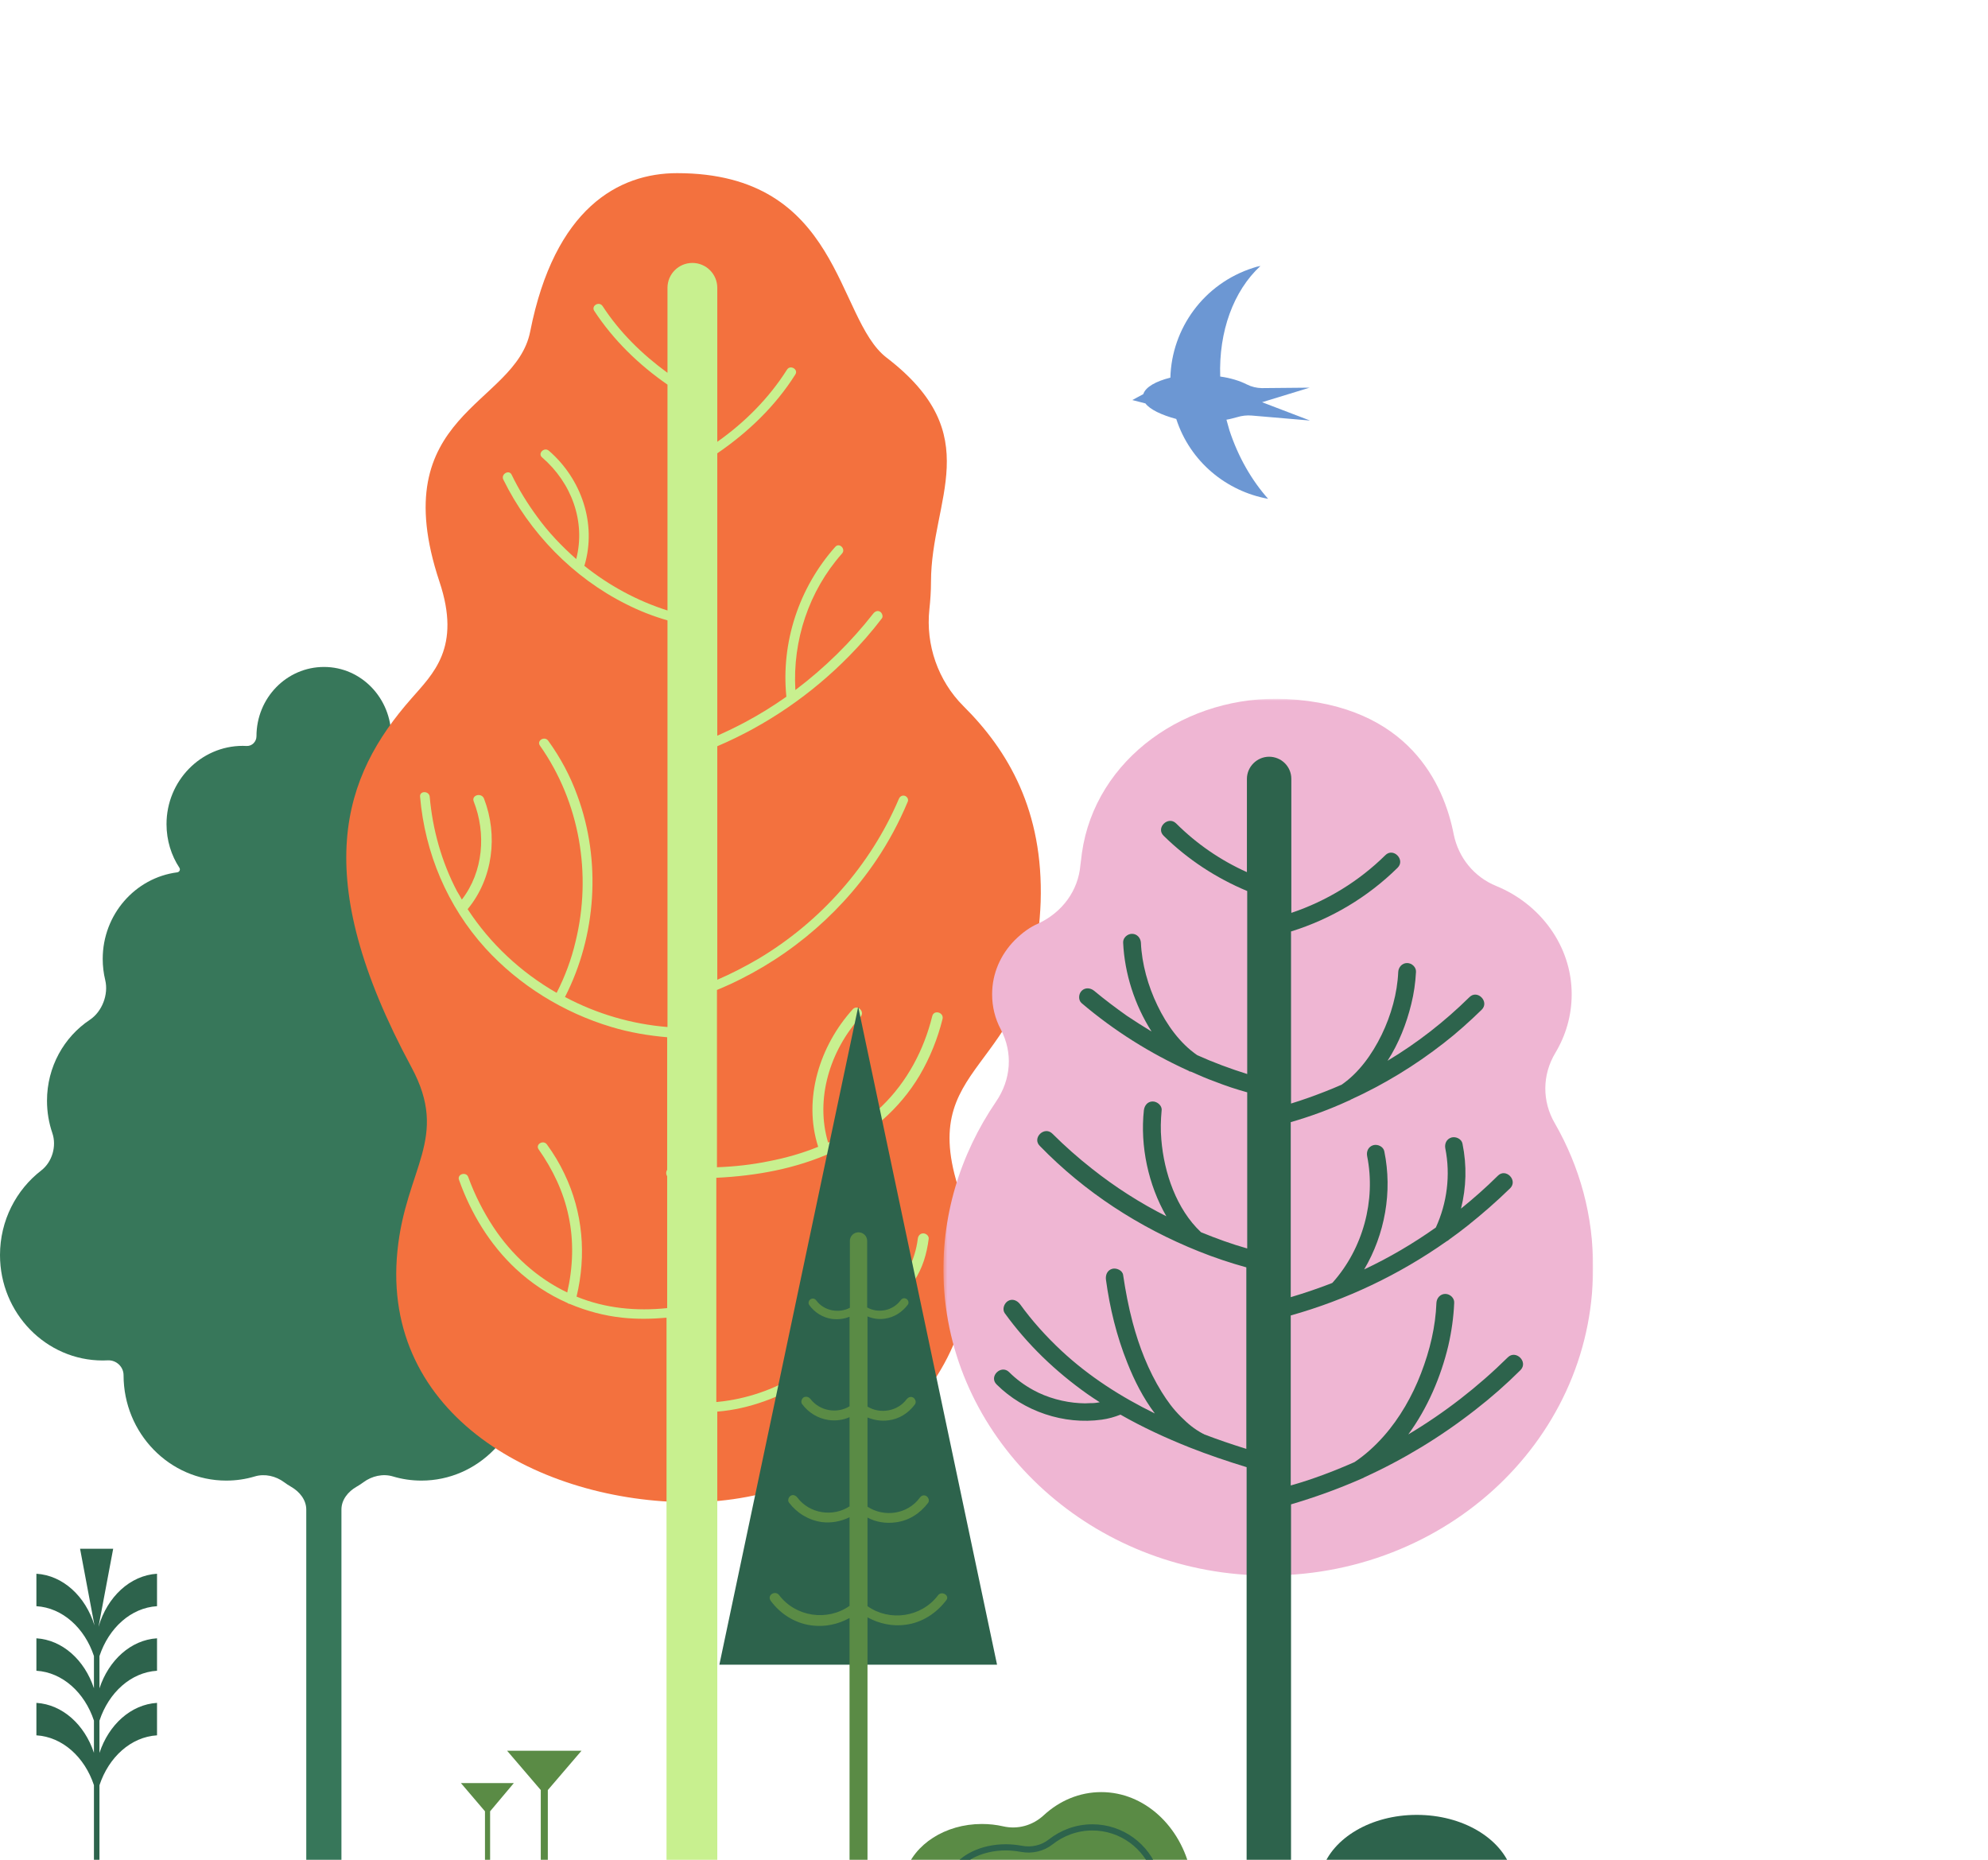
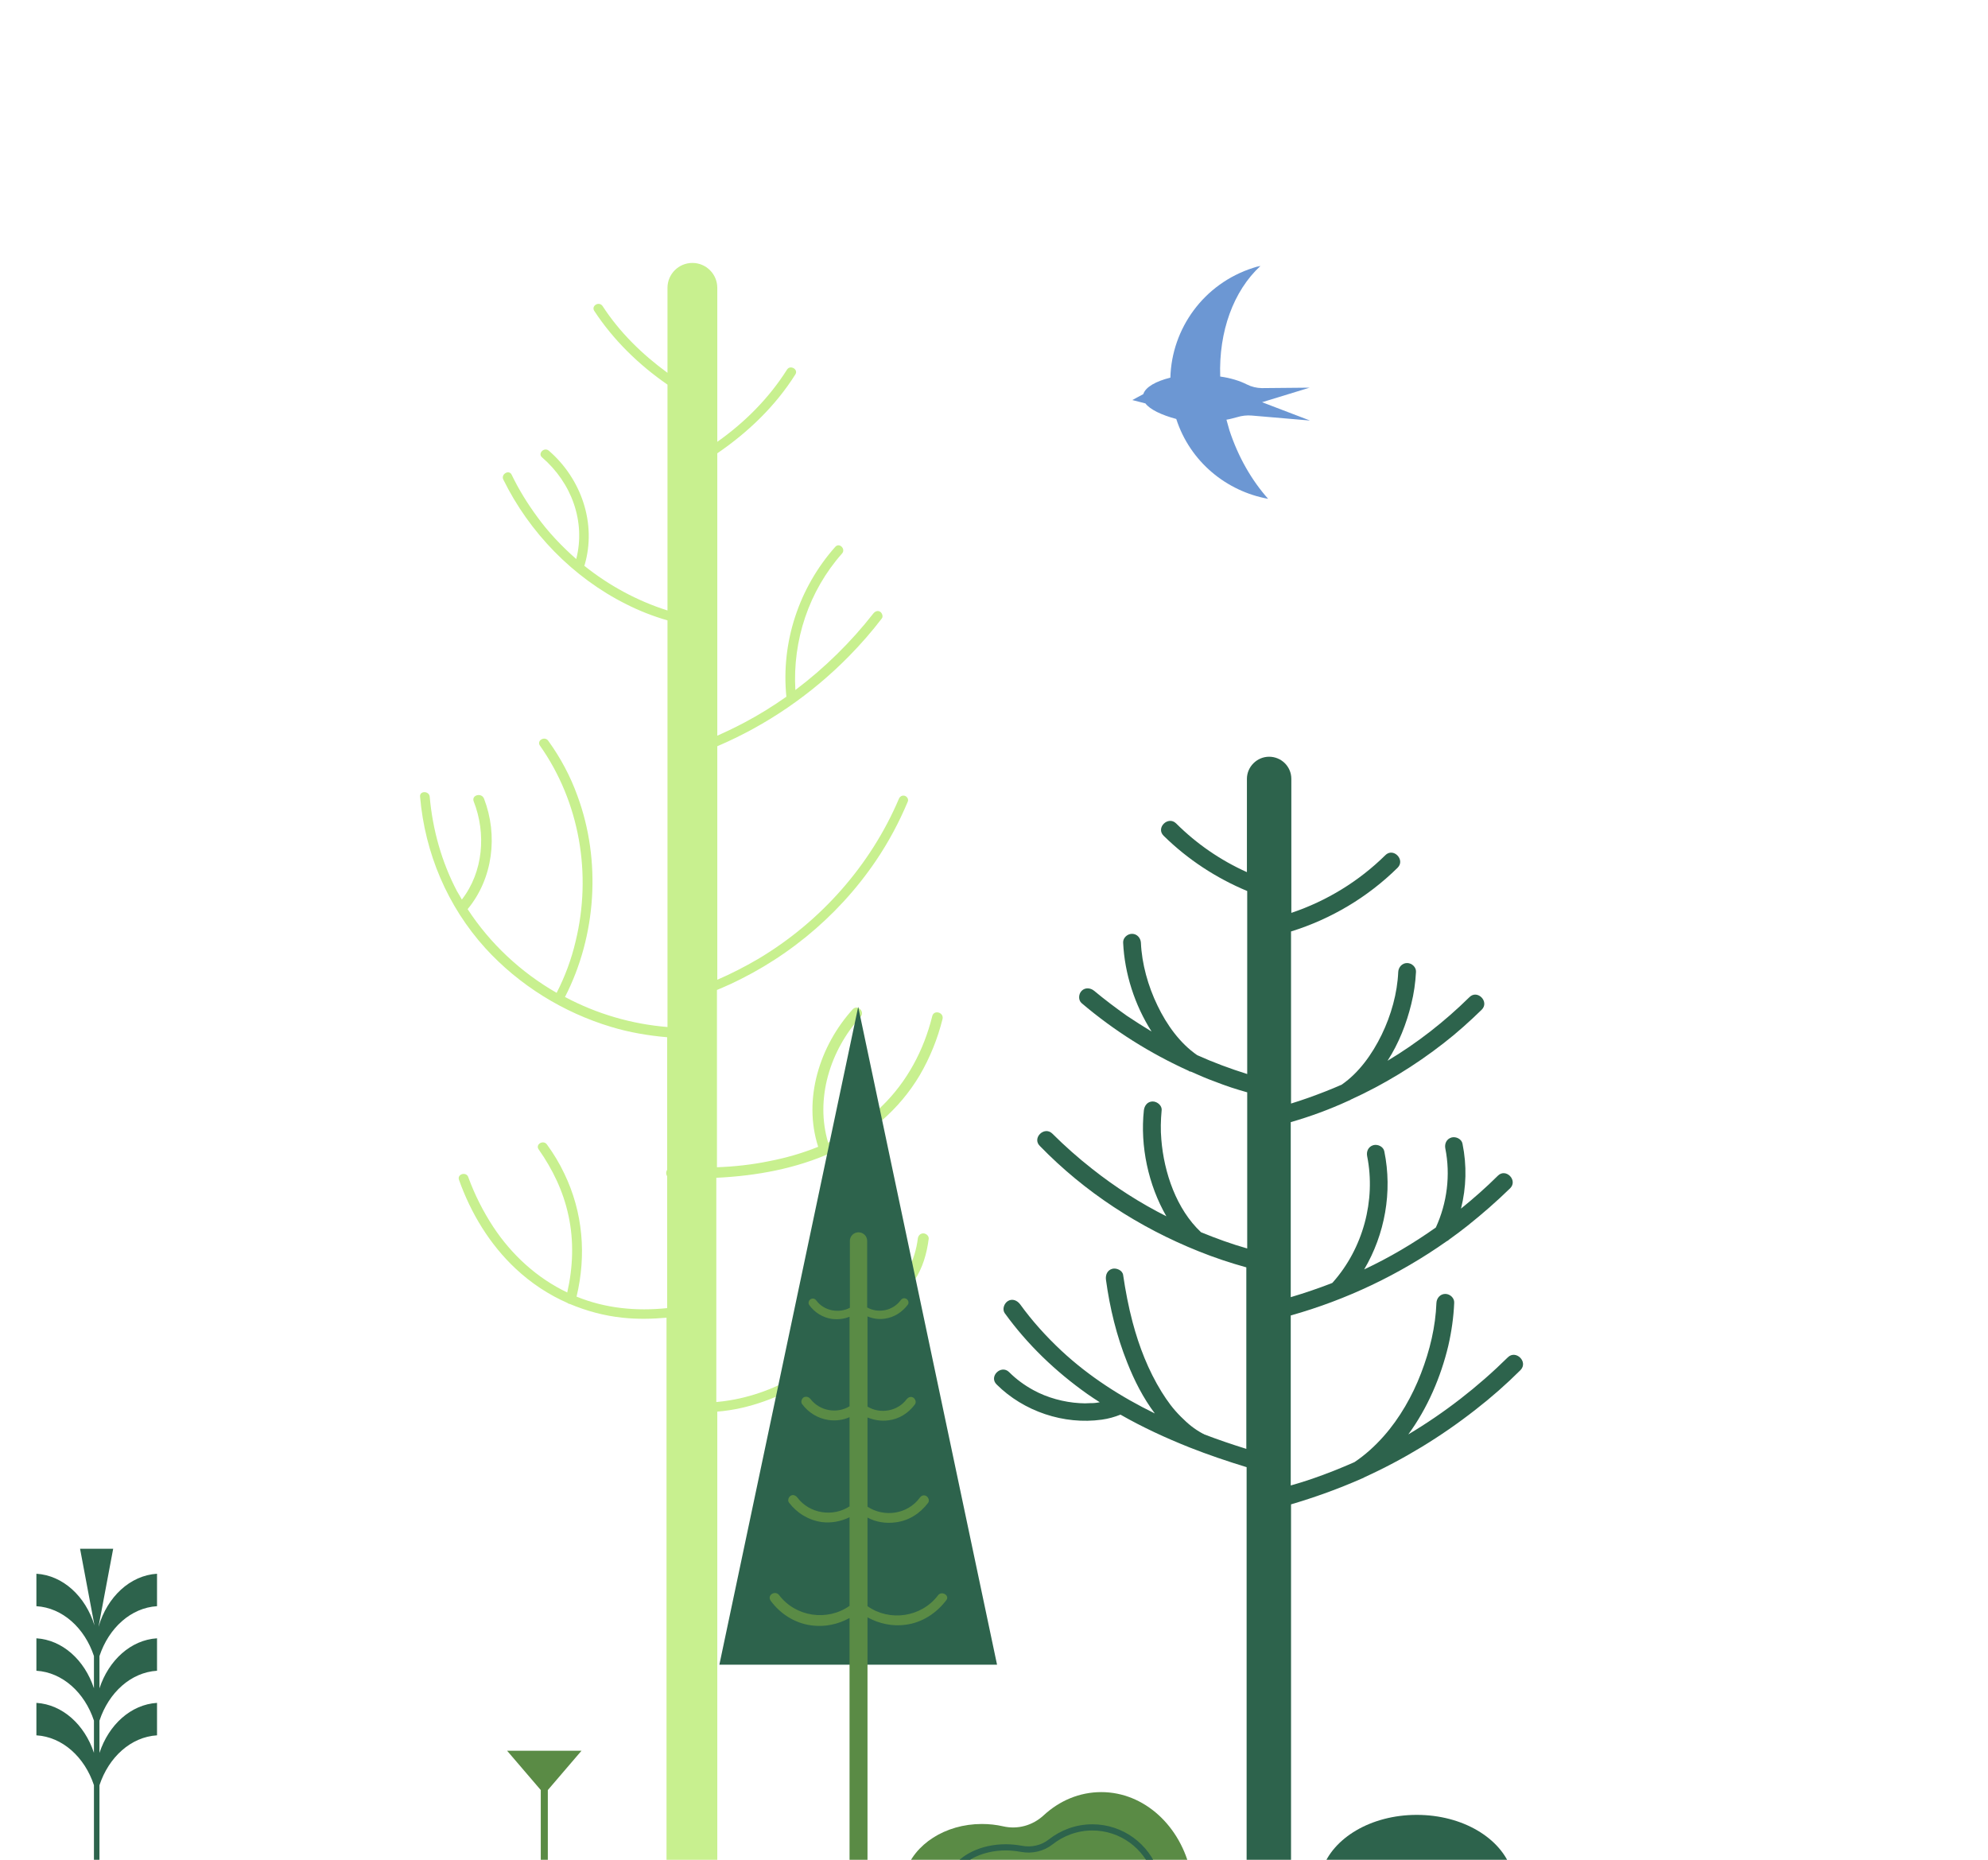
<svg xmlns="http://www.w3.org/2000/svg" width="620" height="580" viewBox="0 0 620 578" fill="none">
  <g clip-path="url(#clip0_629_19227)">
-     <path d="M12.863 364.027C16.276 361.393 17.718 356.445 16.323 352.367C15.248 349.225 14.657 345.831 14.657 342.292C14.657 331.719 19.956 322.406 28.017 317.043C31.851 314.491 33.895 309.133 32.816 304.656C32.304 302.537 32.033 300.322 32.033 298.058C32.033 284.198 42.189 272.728 55.29 271.051C55.751 270.992 56.106 270.605 56.106 270.14C56.106 269.96 56.052 269.785 55.953 269.634C53.425 265.791 51.932 261.095 51.932 256.016C51.932 242.567 62.609 231.608 75.714 231.608C76.112 231.608 76.503 231.621 76.892 231.644C78.577 231.743 79.985 230.307 79.985 228.619C79.985 216.664 89.4 207 101.049 207C112.697 207 122.015 216.763 122.015 228.718C122.015 230.351 123.472 231.788 125.104 231.728C125.497 231.714 125.892 231.707 126.286 231.707C139.391 231.707 150.068 242.666 150.068 256.116C150.068 261.198 148.574 265.801 146.042 269.736C145.947 269.885 145.894 270.058 145.894 270.235C145.894 270.703 146.251 271.092 146.715 271.151C159.813 272.826 169.967 284.201 169.967 298.158C169.967 300.429 169.694 302.65 169.18 304.775C168.098 309.246 170.132 314.598 173.958 317.152C181.995 322.517 187.343 331.826 187.343 342.392C187.343 345.949 186.746 349.332 185.66 352.476C184.255 356.545 185.725 361.461 189.143 364.078C196.934 370.046 202 379.624 202 390.412C202 408.544 187.634 423.288 169.967 423.288C169.45 423.288 168.933 423.273 168.417 423.245C165.845 423.104 163.464 425.296 163.464 427.871C163.464 446.003 149.098 460.748 131.431 460.748C128.342 460.748 125.363 460.3 122.537 459.45C119.428 458.516 115.967 459.317 113.361 461.251C112.671 461.763 111.949 462.234 111.202 462.66C108.568 464.159 106.484 466.728 106.484 469.759V580H95.516V469.79C95.516 466.745 93.409 464.173 90.764 462.664C90.022 462.241 89.308 461.773 88.627 461.264C86.027 459.322 82.572 458.516 79.463 459.45C76.637 460.3 73.658 460.748 70.569 460.748C52.903 460.748 38.536 446.003 38.536 427.871C38.536 425.223 36.231 423.099 33.587 423.245C33.07 423.273 32.551 423.288 32.033 423.288C14.366 423.288 0 408.544 0 390.412C0 379.621 5.068 370.041 12.863 364.027Z" fill="#37775A" />
    <g clip-path="url(#clip1_629_19227)">
      <path d="M306.206 567.839C308.5 567.839 310.734 568.083 312.847 568.571C317.376 569.607 322.025 568.327 325.467 565.156C330.418 560.582 336.637 557.898 343.46 557.898C356.925 557.898 368.276 568.571 371.355 582.902H329.935H315.564H282.355C285.073 574.242 294.733 567.839 306.206 567.839Z" fill="#5A8B45" />
      <path d="M297.355 582.719C300.039 578.235 306.302 575.123 313.683 575.123C315.324 575.123 316.964 575.307 318.529 575.581C321.81 576.222 325.165 575.398 327.625 573.476C331.204 570.639 335.752 568.9 340.673 568.9C349.768 568.9 357.522 574.757 360.355 582.902" stroke="#2D634C" stroke-width="1.931" stroke-miterlimit="10" />
    </g>
-     <path d="M300.45 219.2C292.55 211.3 288.65 200.1 289.85 189C290.15 186.2 290.35 183.4 290.35 180.5C290.35 154.6 308.05 134.7 276.45 110.5C260.65 98.3 262.35 53 211.15 53C192.95 53 172.95 63.9 165.35 102.4C160.75 125.7 119.55 127.8 137.05 180.4C143.95 201 135.05 209.1 128.25 216.9C107.05 241 95.95 271.8 128.35 331.9C140.25 354 126.55 363.2 123.95 389.1C118.75 440.6 168.55 467.5 215.35 467.5C262.45 467.5 314.85 430.6 300.05 372.8C283.95 328.6 322.55 335.2 324.55 280.3C325.45 251.9 314.45 233.1 300.45 219.2Z" fill="#F3713E" />
    <path d="M286.832 334.335C280.519 344.995 270.799 353.263 259.576 358.344C248.353 363.425 236.027 365.716 223.401 366.314V436.247C224.303 436.148 225.104 436.048 226.006 435.949C242.34 433.757 260.177 423.795 265.689 407.557C258.674 405.863 253.964 399.487 252.06 392.713C251.459 390.621 254.666 389.725 255.267 391.817C256.269 395.503 258.173 398.89 261.079 401.48C265.689 405.465 271.901 405.465 276.812 402.177C282.423 398.491 285.429 391.717 286.231 385.341C286.331 384.445 286.933 383.648 287.935 383.648C288.836 383.648 289.738 384.445 289.638 385.341C289.037 390.023 287.734 394.506 285.129 398.392C281.622 403.871 275.609 408.254 268.895 407.955C267.492 412.438 265.087 416.522 262.081 420.208C255.968 427.58 247.451 432.761 238.532 435.949C233.823 437.642 228.812 438.838 223.702 439.236V440.033V466.134V580H207.869V466.333V439.834V409.948C203.359 410.346 198.75 410.446 194.14 409.948C188.429 409.35 182.917 407.855 177.706 405.664C177.506 405.664 177.205 405.564 177.005 405.365C171.093 402.775 165.681 399.188 160.871 394.706C152.755 387.134 146.842 377.372 143.135 366.911C142.533 365.118 145.439 364.321 146.041 366.114C148.045 371.594 150.65 376.774 153.857 381.655C159.569 390.322 167.485 397.595 176.905 402.077C178.708 394.207 179.009 386.039 177.305 378.169C175.702 370.597 172.395 363.724 167.986 357.447C166.884 355.853 169.489 354.359 170.592 355.953C172.696 358.842 174.5 361.831 176.003 365.019C181.815 377.073 182.917 390.422 179.811 403.373C188.829 407.059 198.449 407.955 208.069 406.959V365.816C207.668 365.218 207.668 364.421 208.069 363.823V322.481C202.257 321.982 196.345 320.986 190.733 319.293C175.702 314.81 161.873 306.242 151.352 294.686C139.527 281.636 132.513 264.999 131.01 247.466C130.809 245.573 133.815 245.573 134.016 247.466C134.918 257.727 137.723 267.789 142.533 276.954C143.034 277.751 143.536 278.647 144.037 279.544C150.75 270.877 151.652 258.923 147.744 248.96C146.943 246.968 150.149 246.071 150.951 248.064C155.36 259.52 153.757 272.969 145.84 282.533C152.855 293.292 162.475 302.258 173.598 308.633C176.203 303.553 178.207 298.173 179.51 292.594C184.621 271.674 180.813 249.16 168.387 231.527C167.285 229.933 169.89 228.439 170.992 230.033C174.8 235.312 177.907 241.09 180.111 247.267C187.527 267.39 186.024 290.801 176.203 309.928C186.124 315.208 197.046 318.396 208.169 319.293V192.476C203.66 191.18 199.351 189.487 195.243 187.395C178.708 179.126 165.08 165.08 156.963 148.543C156.162 146.849 158.767 145.355 159.569 147.049C161.773 151.631 164.479 156.014 167.485 160.099C170.992 164.98 175.201 169.364 179.71 173.348C182.717 161.593 178.207 149.539 169.088 141.669C167.585 140.474 169.69 138.282 171.193 139.577C181.314 148.344 186.124 162.29 182.316 175.241C182.316 175.341 182.216 175.341 182.216 175.44C189.932 181.617 198.75 186.399 208.169 189.387V118.955C199.251 112.779 191.335 105.108 185.322 95.943C184.32 94.349 186.825 92.855 187.927 94.449C193.238 102.618 200.253 109.492 208.169 115.27V88.766C208.169 84.477 211.646 81 215.935 81C220.225 81 223.702 84.477 223.702 88.766V136.788C232.319 130.711 239.835 123.14 245.447 114.273C246.449 112.679 249.054 114.174 248.052 115.768C241.839 125.63 233.321 133.799 223.702 140.374V228.439C226.608 227.144 229.514 225.749 232.319 224.255C236.829 221.864 241.138 219.174 245.246 216.285C243.543 199.349 249.154 182.314 260.478 169.563C261.78 168.068 263.885 170.26 262.582 171.655C252.261 183.31 247.15 198.752 248.052 214.193C257.171 207.319 265.388 199.25 272.402 190.284C272.903 189.686 273.705 189.288 274.507 189.786C275.108 190.184 275.509 191.28 275.008 191.878C271.901 195.962 268.494 199.847 264.887 203.533C253.163 215.488 239.134 225.151 223.702 231.726V304.549C228.111 302.656 232.319 300.464 236.428 298.073C255.868 286.517 271.501 268.885 280.319 248.163C280.619 247.466 281.221 246.968 282.123 247.167C282.824 247.367 283.425 248.164 283.125 248.96C280.419 255.436 277.112 261.612 273.204 267.39C261.079 285.322 243.643 299.468 223.601 307.737V363.026C229.113 362.827 234.524 362.229 239.835 361.133C245.046 360.137 250.257 358.643 255.167 356.65C250.357 341.707 255.668 325.071 265.989 313.714C267.492 312.22 269.797 314.511 268.394 316.105C258.874 326.565 254.165 341.707 258.273 355.355C264.386 352.466 270.098 348.78 275.008 343.999C282.924 336.328 288.135 326.465 290.74 315.906C291.241 313.814 294.448 314.71 293.947 316.802C292.444 322.879 290.039 328.856 286.832 334.335Z" fill="#C8F08F" />
    <mask id="mask0_629_19227" style="mask-type:luminance" maskUnits="userSpaceOnUse" x="294" y="217" width="203" height="363">
-       <path d="M497 217H294.352V580H497V217Z" fill="white" />
-     </mask>
+       </mask>
    <g mask="url(#mask0_629_19227)">
-       <path d="M484.896 349.301C480.922 342.502 480.922 334.234 485.08 327.343C488.315 321.922 490.163 315.767 490.163 309.06C490.163 293.992 480.368 280.946 466.691 275.341C459.669 272.493 454.863 266.429 453.385 259.263C450.335 243.553 439.339 219.022 401.267 217C370.126 215.439 341.572 235.559 337.414 265.051C337.229 266.338 337.137 267.624 336.952 268.726C336.305 276.72 331.315 283.518 323.83 287.01C321.243 288.112 318.84 289.858 316.438 292.246C312.095 296.657 309.415 302.537 309.415 309.06C309.415 313.01 310.339 316.685 312.095 319.993C315.976 327.343 315.329 335.704 310.616 342.594C299.527 358.856 293.244 378.518 294.352 399.649C296.94 448.435 338.985 487.849 390.641 490.238C448.857 492.811 496.816 449.078 496.816 394.688C497.001 378.242 492.658 362.807 484.896 349.301Z" fill="#EFB6D3" />
-     </g>
+       </g>
    <path d="M470.237 422.32C460.91 431.525 450.474 439.625 439.208 446.345C445.21 438.152 449.366 428.395 451.675 418.73C452.691 414.312 453.337 409.801 453.522 405.291C453.614 403.818 452.229 402.529 450.751 402.529C449.181 402.529 448.073 403.818 447.981 405.291C447.704 412.747 445.949 420.111 443.179 427.291C440.501 434.286 436.529 441.282 431.543 446.897C428.772 450.027 425.725 452.788 422.4 454.997C420.276 455.918 418.152 456.838 416.028 457.667C411.595 459.416 407.162 460.981 402.545 462.269V409.249C419.907 404.37 436.345 396.546 451.121 386.145C451.49 385.961 451.767 385.776 452.044 385.5C453.984 384.12 455.831 382.739 457.678 381.266C462.295 377.584 466.728 373.718 470.976 369.576C473.469 367.09 469.591 363.132 467.097 365.71C463.496 369.3 459.617 372.705 455.646 375.927C457.308 369.3 457.493 362.488 456.108 355.676C455.831 354.204 454.076 353.375 452.691 353.743C451.121 354.204 450.474 355.676 450.751 357.149C452.414 365.434 451.305 374.178 447.796 381.818C440.778 386.789 433.297 391.207 425.448 394.889C431.912 383.935 434.313 370.68 431.727 358.07C431.45 356.597 429.696 355.768 428.31 356.137C426.74 356.597 426.094 358.07 426.371 359.542C429.142 373.35 425.078 388.354 415.658 398.939C415.566 399.031 415.566 399.031 415.474 399.124C411.226 400.78 406.885 402.253 402.545 403.542V348.957C408.64 347.208 414.643 344.999 420.461 342.329C420.738 342.237 420.922 342.145 421.107 342.053C421.107 342.053 421.199 342.053 421.199 341.961C431.543 337.267 441.332 331.283 450.29 324.288C454.445 321.066 458.324 317.568 462.11 313.886C464.604 311.401 460.725 307.443 458.232 310.02C450.567 317.568 441.978 324.288 432.743 329.811C436.252 324.38 438.654 318.212 440.131 312.137C440.962 308.823 441.424 305.51 441.609 302.104C441.701 300.631 440.316 299.342 438.838 299.342C437.268 299.342 436.16 300.631 436.068 302.104C435.791 308.731 433.851 315.635 430.896 321.71C427.941 327.785 423.785 333.585 418.429 337.267C416.767 338.003 415.012 338.739 413.35 339.384C409.84 340.764 406.239 342.053 402.637 343.158V289.493C415.104 285.627 426.556 278.815 435.883 269.61C438.376 267.125 434.498 263.167 432.004 265.744C423.785 273.845 413.719 280.012 402.729 283.694V241.904C402.729 238.038 399.59 235 395.803 235C392.017 235 388.877 238.13 388.877 241.904V270.991C380.658 267.309 373.178 262.154 366.805 255.803C364.312 253.318 360.341 257.184 362.927 259.669C370.407 267.033 379.273 272.832 388.969 276.882V333.953C383.705 332.296 378.441 330.363 373.362 328.062C368.006 324.38 363.85 318.581 360.987 312.597C358.032 306.522 356.093 299.526 355.816 292.991C355.723 291.518 354.615 290.229 353.045 290.229C351.568 290.229 350.182 291.518 350.275 292.991C350.737 302.656 353.876 312.413 359.14 320.698C356.555 319.133 353.969 317.476 351.475 315.819C347.966 313.334 344.549 310.756 341.224 307.995C340.116 307.074 338.454 306.89 337.346 307.995C336.33 309.007 336.238 310.941 337.346 311.861C347.412 320.422 358.679 327.509 370.684 332.94C370.869 333.124 371.146 333.216 371.423 333.216C373.916 334.321 376.41 335.426 378.996 336.346C382.228 337.635 385.645 338.739 388.969 339.66V388.354C384.075 386.973 379.273 385.224 374.563 383.291C366.898 376.111 363.019 364.697 362.188 354.388C361.911 351.35 362.003 348.312 362.28 345.275C362.465 343.802 360.895 342.513 359.51 342.513C357.847 342.513 356.924 343.802 356.739 345.275C355.539 356.413 358.124 368.563 363.758 378.32C355.539 374.178 347.781 369.208 340.578 363.501C336.238 360.095 332.082 356.413 328.203 352.547C325.71 350.061 321.739 353.927 324.324 356.413C338.269 370.772 355.262 381.818 373.916 389.274C378.719 391.207 383.705 392.864 388.692 394.245V450.855C384.259 449.474 379.919 448.002 375.579 446.345C375.486 446.253 375.394 446.161 375.209 446.161C372.346 444.596 370.592 443.123 368.283 440.822C365.79 438.336 364.127 436.035 362.28 433.09C358.124 426.37 355.262 419.006 353.23 411.366C351.937 406.487 351.014 401.609 350.275 396.638C350.09 395.165 348.151 394.337 346.858 394.705C345.288 395.165 344.734 396.638 344.918 398.111C346.119 406.948 348.243 415.692 351.568 423.977C353.784 429.592 356.555 435.023 360.156 439.809C349.628 434.654 339.655 428.303 330.974 420.203C326.264 415.784 321.923 410.998 318.137 405.751C317.214 404.554 315.736 403.91 314.351 404.739C313.15 405.475 312.504 407.316 313.335 408.513C320.446 418.362 329.219 426.738 339.1 433.734C340.393 434.654 341.686 435.483 342.979 436.311C342.887 436.311 342.61 436.403 342.425 436.403C342.333 436.403 341.963 436.495 341.871 436.495C341.317 436.588 340.67 436.588 340.116 436.588C338.916 436.68 337.808 436.68 336.607 436.588C331.897 436.311 326.633 434.931 322.293 432.537C319.43 430.973 316.936 429.132 314.72 426.922C312.227 424.437 308.256 428.303 310.841 430.788C319.245 439.165 331.805 443.399 343.626 441.742C345.657 441.466 347.597 440.914 349.444 440.177C356.37 444.136 363.573 447.449 370.961 450.395C376.779 452.696 382.782 454.721 388.785 456.562V580H402.637V468.16C410.117 465.951 417.505 463.282 424.616 460.152C424.893 460.06 425.078 459.968 425.263 459.876C425.263 459.876 425.355 459.876 425.355 459.784C437.73 454.169 449.366 447.081 460.079 438.705C465.066 434.839 469.775 430.696 474.208 426.278C476.702 423.701 472.731 419.835 470.237 422.32Z" fill="#2D634C" />
    <path d="M412.352 582.018C415.652 572.216 427.552 565 441.852 565C456.152 565 468.052 572.216 471.352 582.018H412.352Z" fill="#2D634C" />
    <path d="M158.152 545H181.352L170.852 557.259V579.998H168.652V557.259L158.152 545Z" fill="#5A8B45" />
-     <path d="M143.75 555.086H160.25L152.85 563.885V580H151.25V563.885L143.75 555.086Z" fill="#5A8B45" />
    <g clip-path="url(#clip2_629_19227)">
      <path d="M267.649 313L310.949 518.162H224.349L267.649 313Z" fill="#2D634C" />
      <path d="M242.948 496.419C248.148 503.301 258.048 504.697 264.948 499.81V472.182C262.248 473.479 259.248 474.077 256.248 473.679C252.148 473.08 248.548 470.886 246.048 467.594C245.548 466.896 245.948 465.899 246.548 465.5C247.348 465.001 248.148 465.4 248.648 465.999C252.448 471.085 259.748 472.182 264.948 468.791V440.964C262.948 441.862 260.748 442.161 258.448 441.862C255.048 441.363 252.148 439.568 250.148 436.875C249.648 436.177 250.048 435.179 250.648 434.781C251.448 434.382 252.248 434.681 252.748 435.279C255.648 439.069 261.048 439.967 264.948 437.573V409.646C263.248 410.345 261.448 410.544 259.548 410.345C256.648 409.946 254.048 408.35 252.348 405.956C251.948 405.358 252.248 404.46 252.848 404.161C253.548 403.762 254.248 404.061 254.648 404.659C257.048 407.851 261.648 408.649 265.048 406.854V406.056V386.008C265.048 384.512 266.248 383.315 267.748 383.315C269.248 383.315 270.448 384.512 270.448 386.008V405.856V406.754C273.848 408.649 278.348 407.851 280.848 404.56C281.248 403.961 281.948 403.662 282.648 404.061C283.248 404.36 283.548 405.258 283.148 405.856C281.348 408.25 278.848 409.846 275.948 410.245C274.048 410.544 272.248 410.245 270.548 409.547V437.673C274.448 440.067 279.948 439.169 282.748 435.379C283.248 434.78 284.048 434.382 284.848 434.88C285.448 435.279 285.848 436.277 285.348 436.975C283.348 439.668 280.448 441.563 277.048 441.962C274.748 442.261 272.548 441.862 270.548 441.064V468.891C275.748 472.282 283.048 471.285 286.848 466.098C287.348 465.4 288.148 465.101 288.948 465.6C289.548 465.999 289.948 466.996 289.448 467.694C286.948 470.986 283.448 473.28 279.248 473.778C276.148 474.177 273.148 473.679 270.548 472.282V499.91C277.448 504.797 287.348 503.401 292.548 496.519C293.648 495.023 296.248 496.519 295.148 498.015C292.048 502.104 287.648 504.996 282.548 505.695C278.348 506.293 274.248 505.395 270.548 503.401V520.556V561.349V563.144V579.971H264.948V563.144V561.448V520.556V503.6C261.348 505.595 257.148 506.492 252.948 505.894C247.848 505.196 243.348 502.303 240.348 498.214C239.148 496.419 241.748 494.923 242.948 496.419Z" fill="#5A8B45" />
    </g>
    <path fill-rule="evenodd" clip-rule="evenodd" d="M29.462 505.896C26.668 496.846 19.658 490.313 11.352 489.797V499.917C19.483 500.409 26.401 506.707 29.297 515.46V525.515C26.399 516.734 19.499 510.439 11.352 509.933V520.053C19.483 520.545 26.401 526.843 29.297 535.596V545.653C26.399 536.872 19.499 530.577 11.352 530.07V540.191C19.483 540.682 26.401 546.981 29.297 555.733V580H31.019V555.754C33.91 546.991 40.833 540.683 48.971 540.191V530.07C40.817 530.577 33.913 536.882 31.019 545.674V535.617C33.91 526.853 40.833 520.545 48.971 520.053V509.933C40.817 510.439 33.913 516.744 31.019 525.536V515.481C33.91 506.717 40.833 500.409 48.971 499.917V489.797C40.552 490.32 33.464 497.025 30.749 506.267H30.736L35.299 482H24.969L29.462 505.896Z" fill="#2D634C" />
    <path d="M357.218 124.809L353.132 123.76L356.562 121.914C357.249 119.717 360.457 117.898 365.007 116.776C365.414 101.507 375.376 87.454 390.87 82.521C391.604 82.254 392.304 82.082 393.099 81.943C384.651 89.738 380.069 102.437 380.547 116.43C383.889 116.892 386.745 117.816 388.901 118.913C390.338 119.644 391.911 119.999 393.491 120.038L408.425 119.898L393.605 124.437L408.553 130.151L390.403 128.598C388.856 128.465 387.301 128.648 385.867 129.087C384.817 129.346 383.733 129.699 382.494 129.89C382.847 130.974 383.072 132.118 383.425 133.203C386.163 141.526 390.35 148.778 395.49 154.566C382.515 152.223 371.164 143.024 366.842 129.664C362.191 128.411 358.658 126.711 357.218 124.809Z" fill="#6C97D3" />
  </g>
  <defs>
    <clipPath id="clip0_629_19227">
      <rect width="620" height="580" fill="white" transform="matrix(-1 0 0 1 620 0)" />
    </clipPath>
    <clipPath id="clip1_629_19227">
      <rect width="89" height="25.003" fill="white" transform="matrix(-1 0 0 1 371.352 557)" />
    </clipPath>
    <clipPath id="clip2_629_19227">
      <rect width="86.6" height="267" fill="white" transform="matrix(-1 0 0 1 310.949 313)" />
    </clipPath>
  </defs>
</svg>